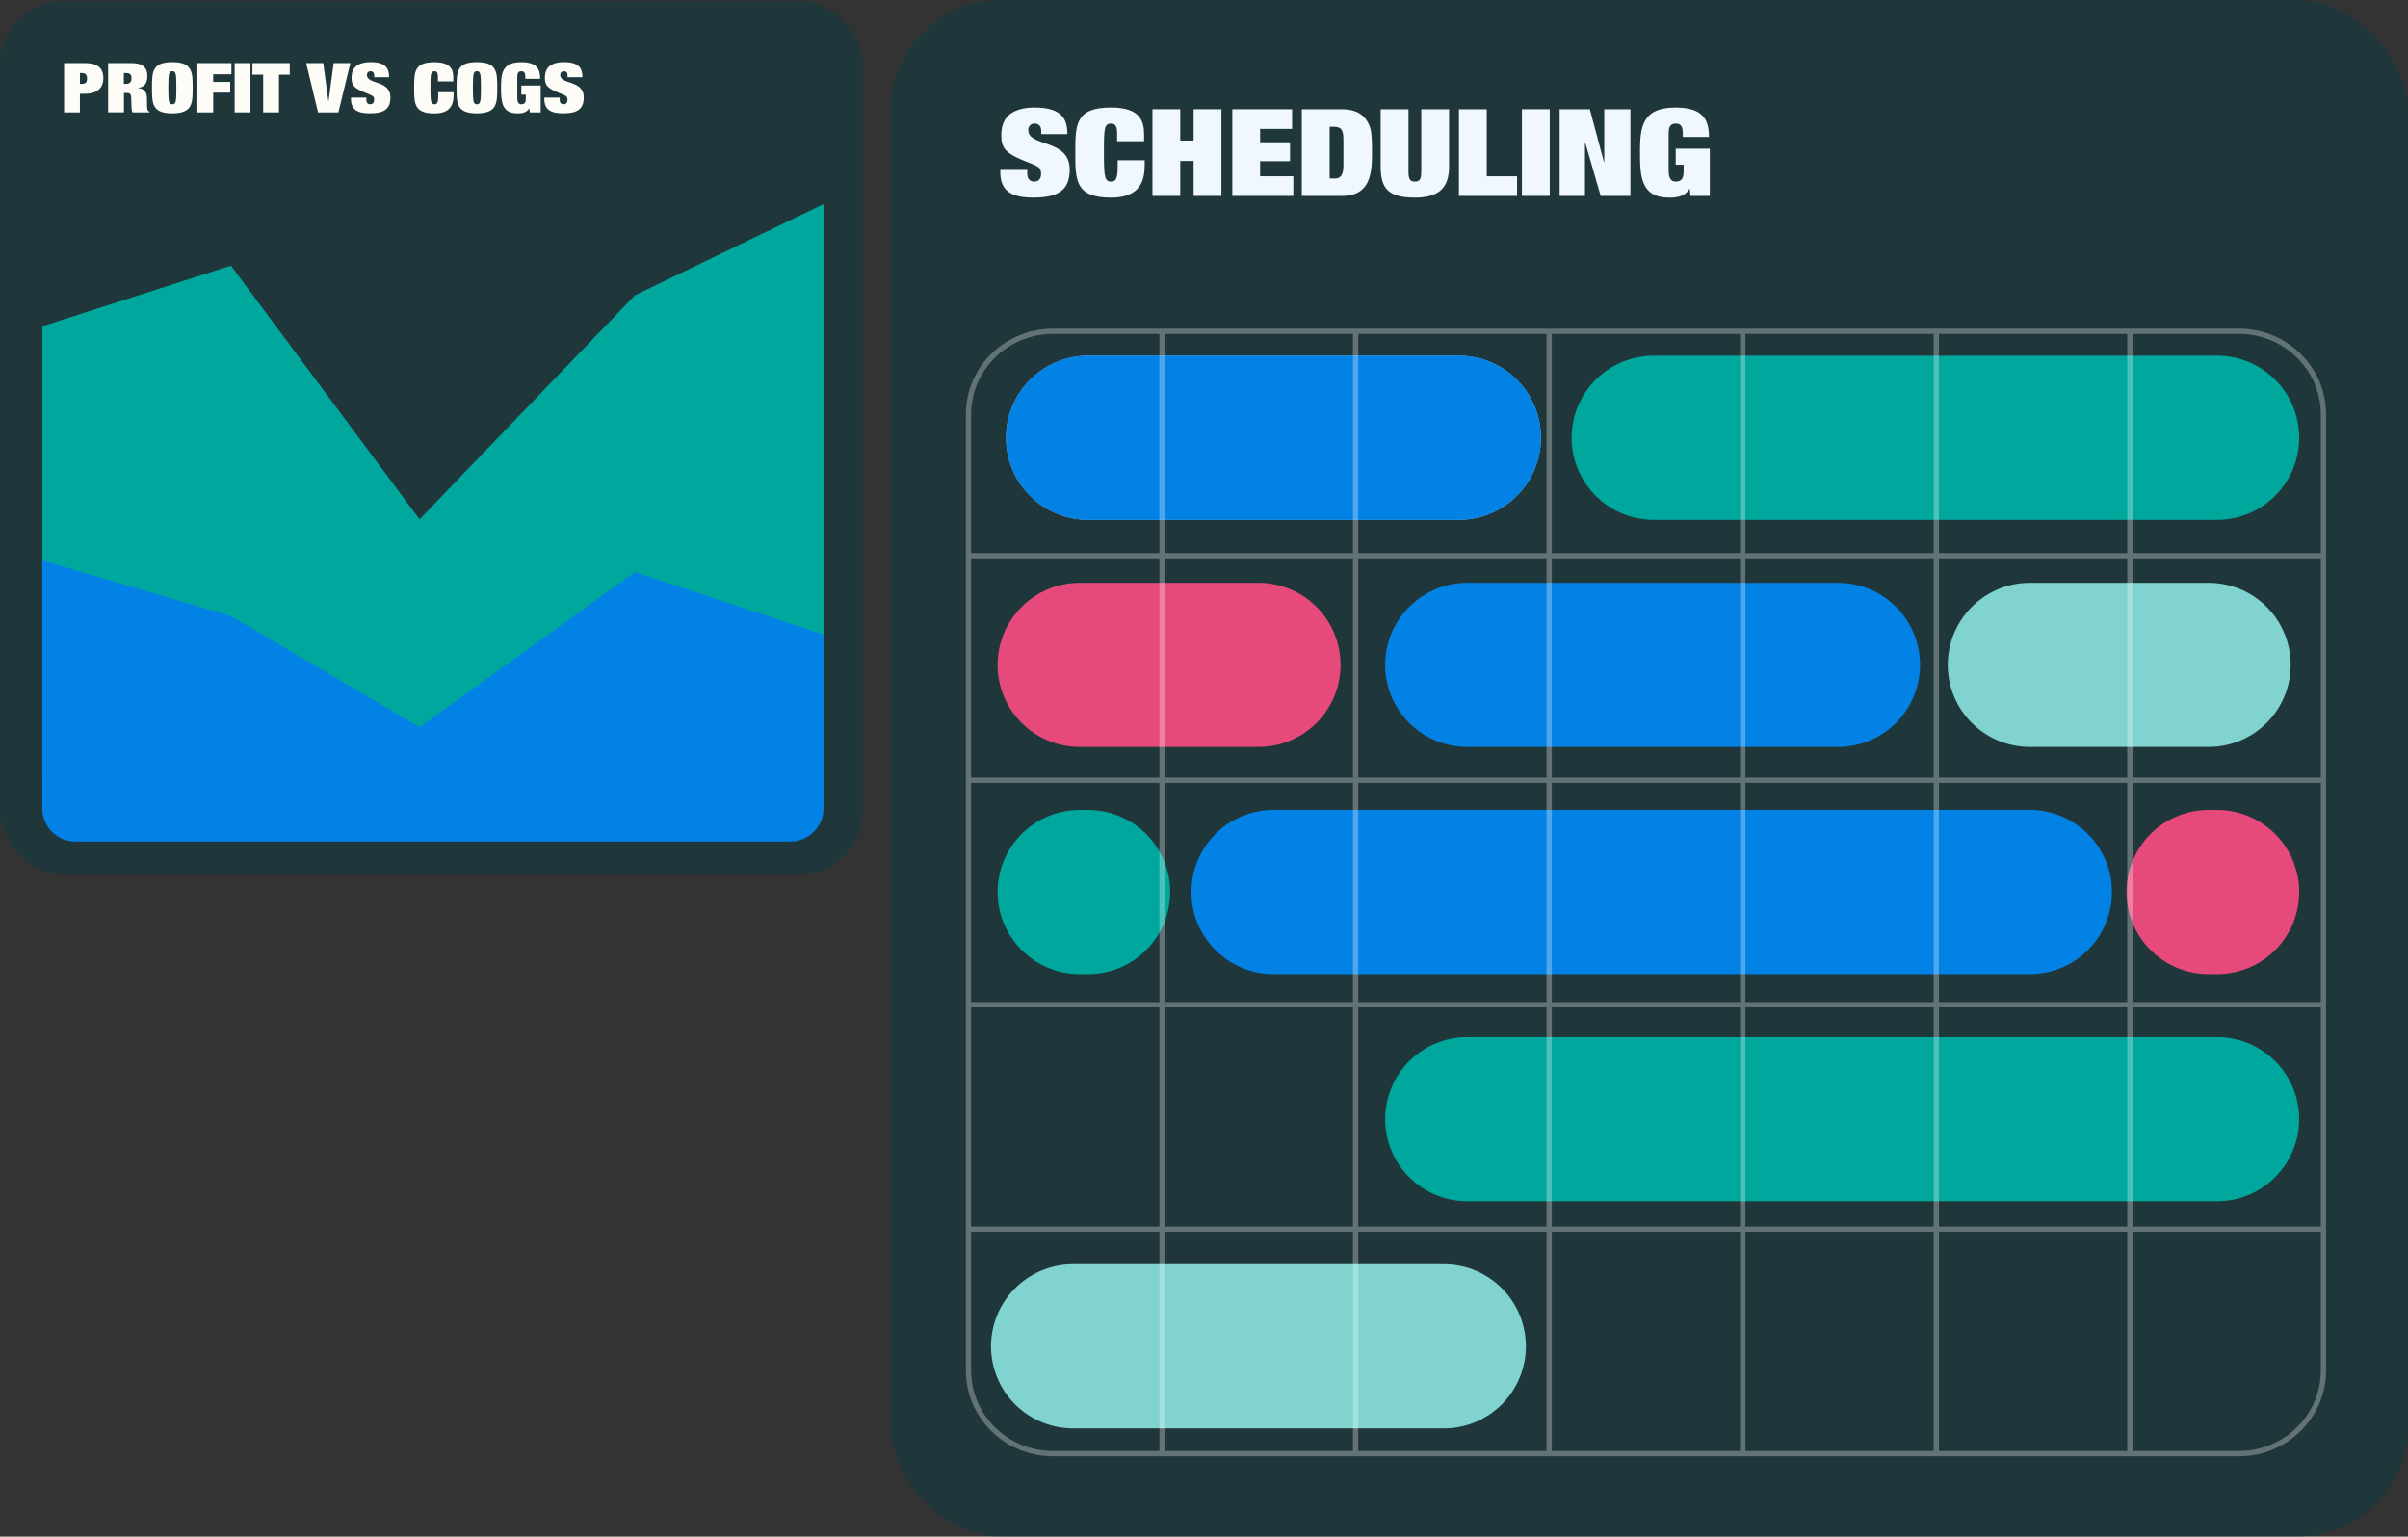
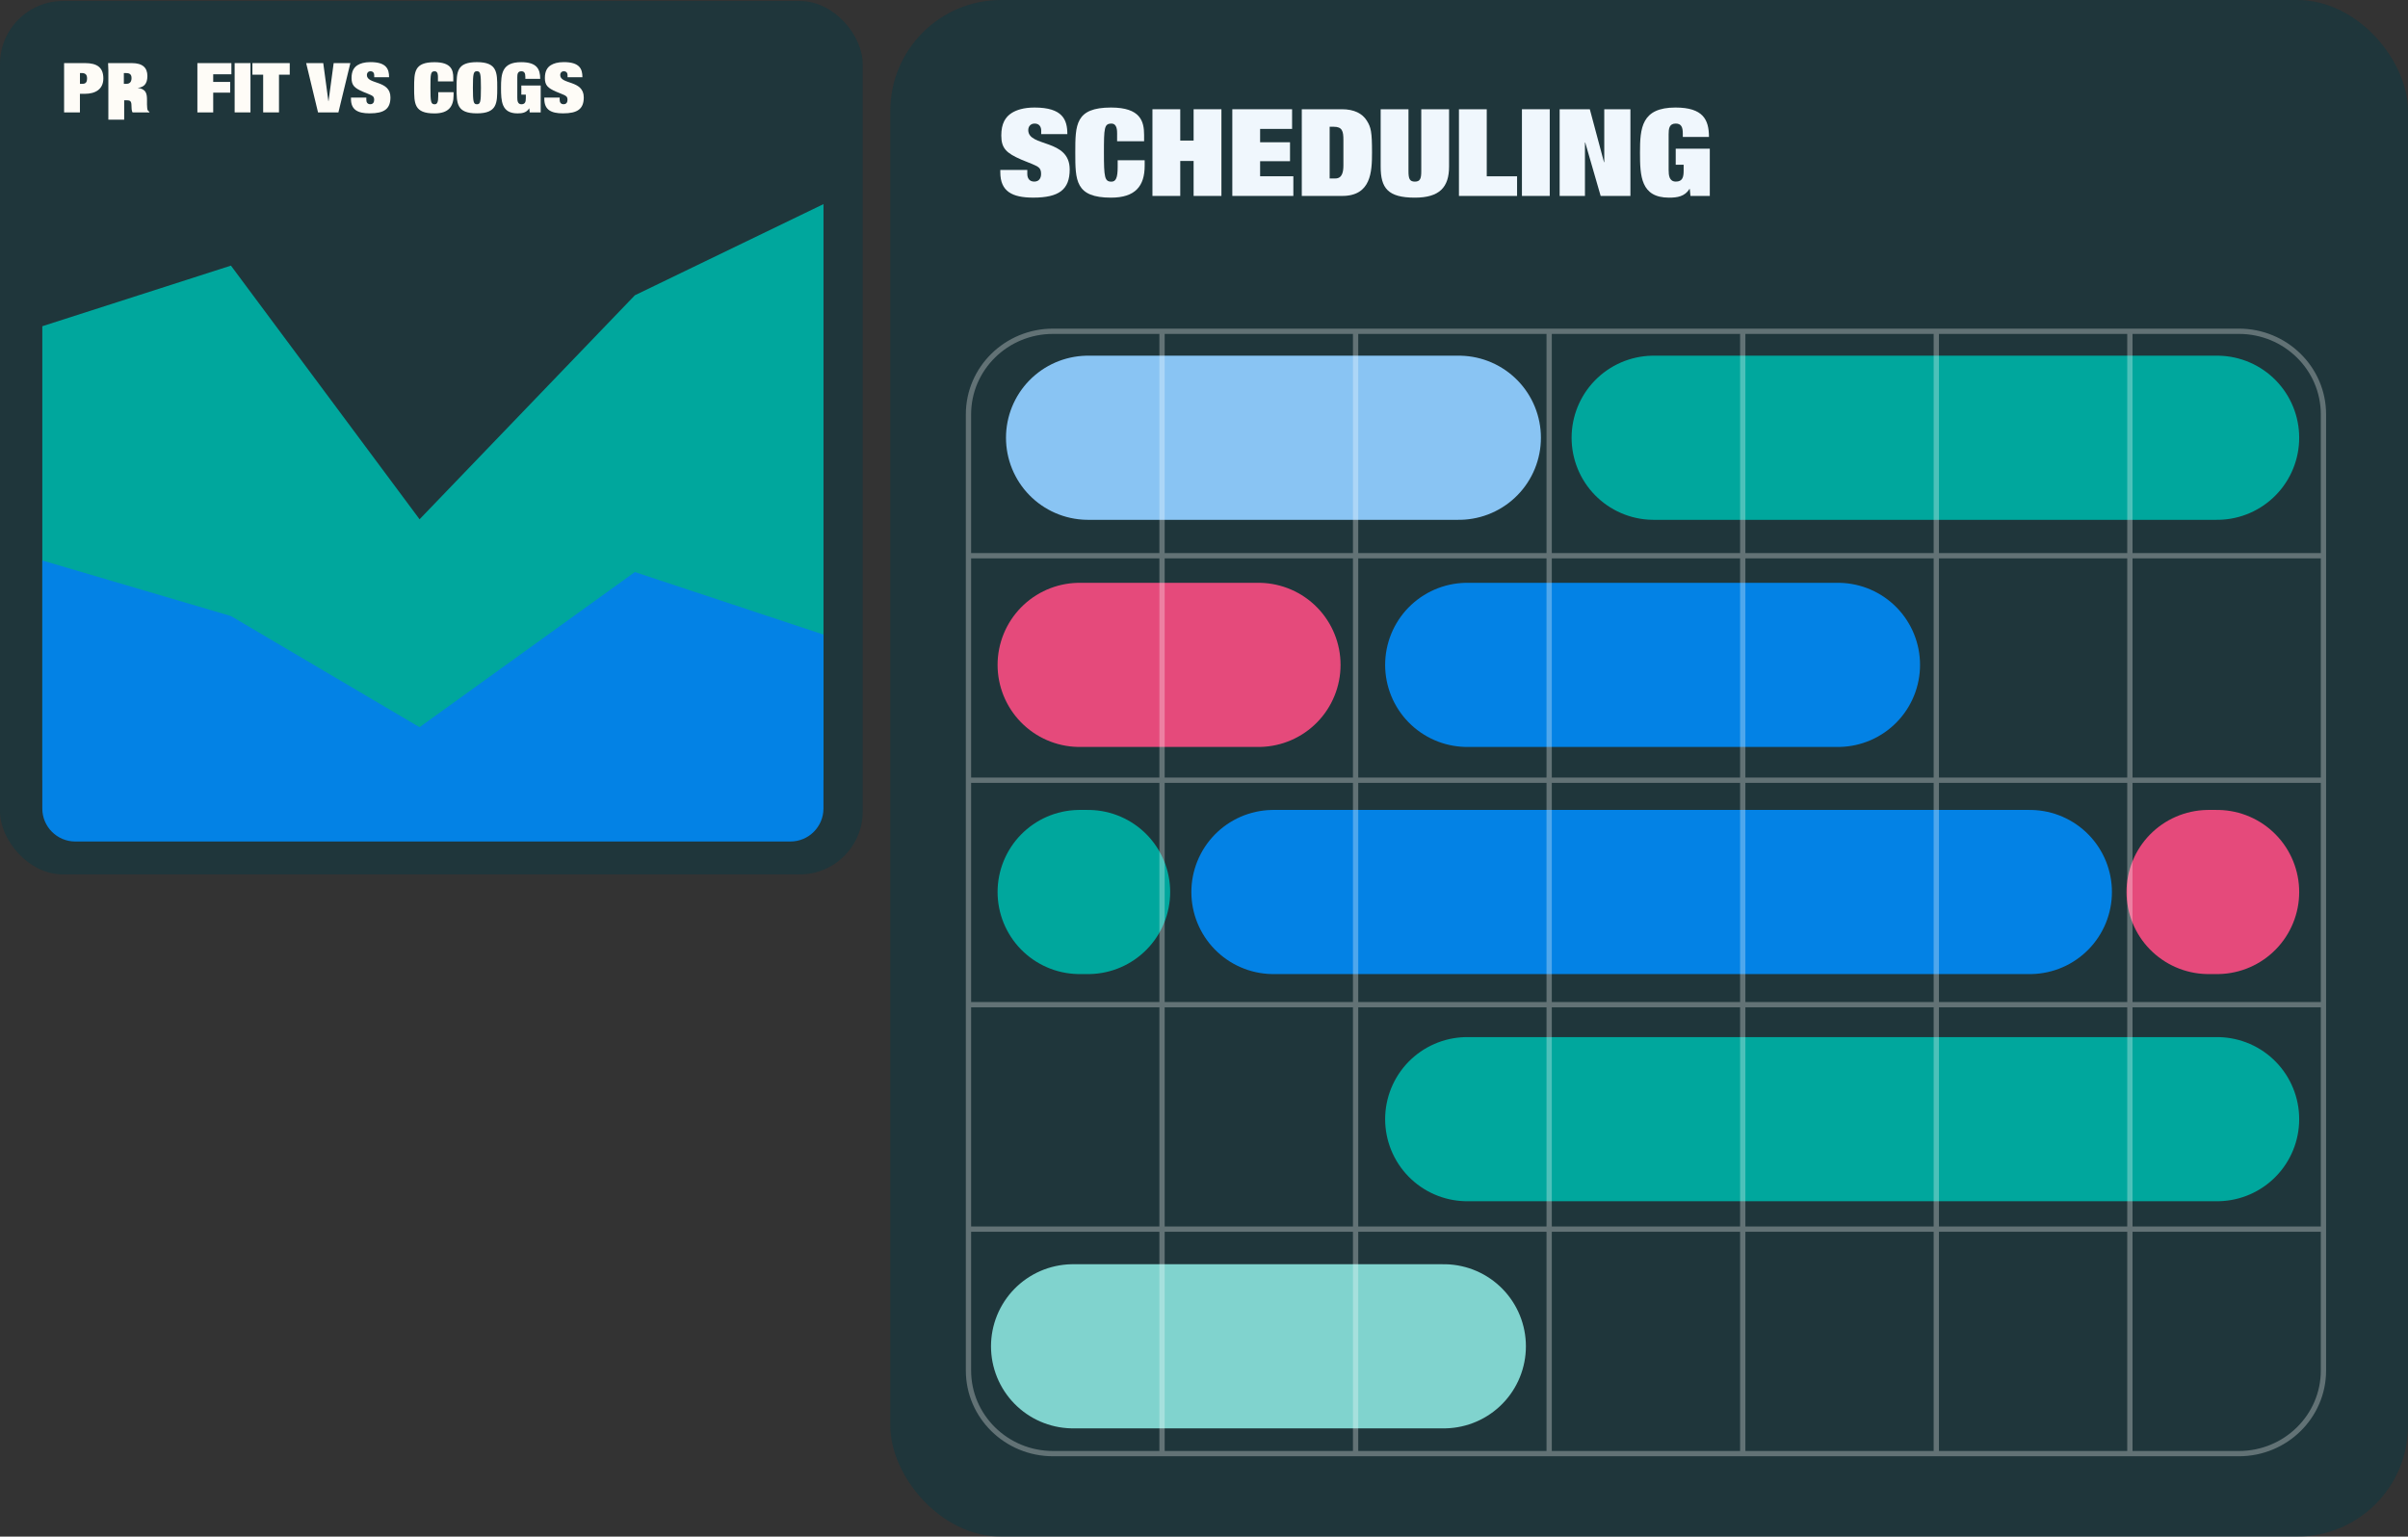
<svg xmlns="http://www.w3.org/2000/svg" viewBox="0 0 802 511.87">
  <rect x="0" y="0" width="802" height="511.87" fill="#333333" stroke="none" />
  <rect fill="#003a47" height="511.87" opacity=".4" rx="36.95" width="505.48" x="296.52" />
  <path d="m346.78 43.51c0-1.21-.6-2.35-2.18-2.35-1.39 0-2.13 1.01-2.13 2.18 0 5.74 13.8 2.79 13.8 13.11 0 6.71-3.57 9.38-12.13 9.38-7.09 0-10.98-2.1-10.98-8.45v-.77h8.99v1.33c0 1.42.69 2.55 2.32 2.55 1.71 0 2.27-1.29 2.27-2.55 0-1.86-.79-2.27-1.99-2.87-1.25-.61-2.92-1.17-4.59-1.9-5-2.18-6.67-3.76-6.67-8.05 0-4 1.39-6.19 3.52-7.52 1.57-.97 3.94-1.78 7.55-1.78 9.36 0 10.93 4.04 10.93 8.86h-8.71z" fill="#f0f7fd" />
  <path d="m372.07 44.73c0-1.25 0-3.56-1.9-3.56-2.41 0-2.5 1.46-2.5 9.67s.23 9.67 2.5 9.67c1.48 0 2.08-1.29 2.08-4.9v-2.23h8.99v1.82c0 6.76-3.1 10.64-11.21 10.64-11.9 0-11.9-5.78-11.9-15.01s0-15.01 11.9-15.01c9.87 0 11.02 4.65 11.02 9.14v2.1h-8.99v-2.35z" fill="#f0f7fd" />
  <path d="m397.54 36.39h9.26v28.88h-9.26v-11.65h-4.45v11.65h-9.26v-28.88h9.26v10.44h4.45z" fill="#f0f7fd" />
  <path d="m410.42 36.39h19.92v6.55h-10.65v4.45h9.96v6.31h-9.96v5.02h11.07v6.55h-20.33v-28.88z" fill="#f0f7fd" />
  <path d="m433.57 36.39h13.34c4.12 0 6.81 1.42 8.29 3.76 1.44 2.27 1.76 3.8 1.76 10.68 0 6.31-.28 14.44-9.91 14.44h-13.48zm9.27 23.06h1.9c2.32 0 2.69-2.23 2.69-4.41v-8.41c0-2.91-.37-4.41-3.24-4.41h-1.34v17.23z" fill="#f0f7fd" />
  <path d="m473.36 36.39h9.26v19.09c0 6.92-3.2 10.36-11.39 10.36-9.03 0-11.39-3.2-11.39-10.36v-19.09h9.26v20.63c0 2.47.37 3.48 2.13 3.48s2.13-1.01 2.13-3.48z" fill="#f0f7fd" />
  <path d="m485.91 36.39h9.26v22.33h10.1v6.55h-19.36z" fill="#f0f7fd" />
  <path d="m506.89 36.39h9.26v28.88h-9.26z" fill="#f0f7fd" />
  <path d="m534.31 36.39h8.71v28.88h-9.91l-5.14-17.8h-.09v17.8h-8.43v-28.88h10.05l4.72 17.64h.09z" fill="#f0f7fd" />
  <path d="m558.11 49.54h11.35v15.74h-6.44l-.23-2.35h-.09c-1.57 2.55-4.12 2.91-6.81 2.91-9.4 0-9.68-7.2-9.68-14.97 0-8.25.51-15.05 11.81-15.05 9.17 0 11.16 4 11.16 9.79h-8.71v-1.17c0-2.14-.56-3.28-2.36-3.28-2.22 0-2.36 1.82-2.36 3.56v11.89c0 1.78.19 3.88 2.41 3.88s2.59-1.5 2.59-3.64v-1.98h-2.64v-5.34z" fill="#f0f7fd" />
  <g fill="none" stroke-miterlimit="10">
    <path d="m362.39 145.82h123.48" stroke="#89c4f3" stroke-linecap="round" stroke-width="54.68" />
-     <path d="m362.39 145.82h123.48" stroke="#0382e5" stroke-linecap="round" stroke-width="54.68" />
    <path d="m488.67 221.48h123.47" stroke="#0382e5" stroke-linecap="round" stroke-width="54.68" />
    <path d="m357.4 448.47h123.47" stroke="#80d3ce" stroke-linecap="round" stroke-width="54.68" />
    <path d="m488.67 372.81h249.75" stroke="#00a79d" stroke-linecap="round" stroke-width="54.68" />
    <path d="m424.13 297.14h251.92" stroke="#0382e5" stroke-linecap="round" stroke-width="54.68" />
    <path d="m550.77 145.82h187.65" stroke="#00a79d" stroke-linecap="round" stroke-width="54.68" />
    <path d="m359.59 221.48h59.55" stroke="#e54a7b" stroke-linecap="round" stroke-width="54.68" />
-     <path d="m676.05 221.48h59.54" stroke="#80d3ce" stroke-linecap="round" stroke-width="54.68" />
    <path d="m359.59 297.14h2.8" stroke="#00a79d" stroke-linecap="round" stroke-width="54.68" />
    <path d="m738.42 297.14h-2.83" stroke="#e54a7b" stroke-linecap="round" stroke-width="54.68" />
    <g opacity=".3" stroke="#fff" stroke-width="1.76">
      <path d="m350.73 110.35h394.94c15.56 0 28.17 12.39 28.17 27.68v318.51c0 15.29-12.61 27.68-28.17 27.68h-394.94c-15.56 0-28.17-12.39-28.17-27.68v-318.51c0-15.29 12.61-27.68 28.17-27.68z" />
      <path d="m322.55 409.44h451.29" />
      <path d="m322.55 334.67h451.29" />
      <path d="m322.55 259.9h451.29" />
      <path d="m322.55 185.12h451.29" />
      <path d="m709.37 110.35v373.87" />
      <path d="m644.9 110.35v373.87" />
      <path d="m580.43 110.35v373.87" />
      <path d="m515.96 110.35v373.87" />
      <path d="m451.49 110.35v373.87" />
      <path d="m387.02 110.35v373.87" />
    </g>
  </g>
  <rect fill="#003a47" height="290.96" opacity=".4" rx="21.01" width="287.33" y=".33" />
  <path d="m21.36 21.02h6.98c4.03 0 6.08 1.49 6.08 5.1s-2.63 5.13-6.19 5.13h-1.61v6.19h-5.27v-16.42zm5.27 6.92h.58c.97 0 1.79-.16 1.79-1.82 0-1.13-.45-1.79-1.79-1.79h-.58z" fill="#fefcf7" />
-   <path d="m36 21.02h7.9c3.63 0 5.19 1.56 5.19 4.3s-1.29 3.73-3.13 3.95v.05c1.05.07 2 .53 2.5 1.31.47.74.5 1.84.5 2.81v1.36c0 .92.11 1.7.24 1.93s.32.39.55.48v.23h-5.58c-.34-.37-.39-1.56-.39-2.37s-.08-1.63-.08-2.44c0-1.4-.53-1.66-1.45-1.66h-.97v6.46h-5.27v-16.42zm5.26 6.92h.76c.87 0 1.79-.35 1.79-1.93 0-1.36-.76-1.68-1.95-1.68h-.61v3.61z" fill="#fefcf7" />
-   <path d="m57.4 20.7c6.77 0 6.77 3.45 6.77 8.53s0 8.53-6.77 8.53-6.77-3.29-6.77-8.53 0-8.53 6.77-8.53zm0 3.03c-1.13 0-1.34.69-1.34 5.5s.21 5.5 1.34 5.5 1.34-.69 1.34-5.5-.21-5.5-1.34-5.5z" fill="#fefcf7" />
+   <path d="m36 21.02h7.9c3.63 0 5.19 1.56 5.19 4.3s-1.29 3.73-3.13 3.95v.05c1.05.07 2 .53 2.5 1.31.47.74.5 1.84.5 2.81v1.36c0 .92.11 1.7.24 1.93s.32.39.55.48v.23h-5.58c-.34-.37-.39-1.56-.39-2.37c0-1.4-.53-1.66-1.45-1.66h-.97v6.46h-5.27v-16.42zm5.26 6.92h.76c.87 0 1.79-.35 1.79-1.93 0-1.36-.76-1.68-1.95-1.68h-.61v3.61z" fill="#fefcf7" />
  <path d="m65.75 21.02h11.32v3.73h-6.06v2.53h5.66v3.59h-5.66v6.58h-5.27v-16.42z" fill="#fefcf7" />
  <path d="m78.15 21.02h5.27v16.42h-5.27z" fill="#fefcf7" />
  <path d="m84.07 21.02h12.43v3.86h-3.58v12.56h-5.27v-12.56h-3.58z" fill="#fefcf7" />
  <path d="m111.13 21.02h5.56l-3.98 16.42h-6.79l-3.95-16.42h5.69l1.71 12.69h.05z" fill="#fefcf7" />
  <path d="m124.64 25.07c0-.69-.34-1.33-1.24-1.33-.79 0-1.21.57-1.21 1.24 0 3.27 7.85 1.59 7.85 7.45 0 3.82-2.03 5.33-6.9 5.33-4.03 0-6.24-1.2-6.24-4.81v-.44h5.11v.76c0 .81.39 1.45 1.32 1.45.97 0 1.29-.74 1.29-1.45 0-1.06-.45-1.29-1.13-1.63-.71-.34-1.66-.67-2.61-1.08-2.84-1.24-3.79-2.14-3.79-4.58 0-2.28.79-3.52 2-4.28.9-.55 2.24-1.01 4.29-1.01 5.32 0 6.21 2.3 6.21 5.04h-4.95v-.67z" fill="#fefcf7" />
  <path d="m145.86 25.76c0-.71 0-2.02-1.08-2.02-1.37 0-1.42.83-1.42 5.5s.13 5.5 1.42 5.5c.84 0 1.18-.74 1.18-2.78v-1.26h5.11v1.03c0 3.84-1.76 6.05-6.37 6.05-6.77 0-6.77-3.29-6.77-8.53s0-8.53 6.77-8.53c5.61 0 6.27 2.64 6.27 5.2v1.2h-5.11v-1.33z" fill="#fefcf7" />
  <path d="m158.84 20.7c6.77 0 6.77 3.45 6.77 8.53s0 8.53-6.77 8.53-6.77-3.29-6.77-8.53 0-8.53 6.77-8.53zm0 3.03c-1.13 0-1.34.69-1.34 5.5s.21 5.5 1.34 5.5 1.34-.69 1.34-5.5-.21-5.5-1.34-5.5z" fill="#fefcf7" />
  <path d="m173.63 28.49h6.45v8.95h-3.66l-.13-1.33h-.05c-.9 1.45-2.34 1.66-3.87 1.66-5.34 0-5.5-4.09-5.5-8.51 0-4.69.29-8.55 6.71-8.55 5.21 0 6.34 2.28 6.34 5.56h-4.95v-.67c0-1.22-.32-1.86-1.34-1.86-1.26 0-1.34 1.03-1.34 2.02v6.76c0 1.01.11 2.21 1.37 2.21s1.47-.85 1.47-2.07v-1.13h-1.5z" fill="#fefcf7" />
  <path d="m189.03 25.07c0-.69-.34-1.33-1.24-1.33-.79 0-1.21.57-1.21 1.24 0 3.27 7.85 1.59 7.85 7.45 0 3.82-2.03 5.33-6.9 5.33-4.03 0-6.24-1.2-6.24-4.81v-.44h5.11v.76c0 .81.39 1.45 1.32 1.45.97 0 1.29-.74 1.29-1.45 0-1.06-.45-1.29-1.13-1.63-.71-.34-1.66-.67-2.61-1.08-2.84-1.24-3.79-2.14-3.79-4.58 0-2.28.79-3.52 2-4.28.9-.55 2.24-1.01 4.29-1.01 5.32 0 6.21 2.3 6.21 5.04h-4.95v-.67z" fill="#fefcf7" />
  <path d="m14.09 108.67 62.82-20.19 62.83 84.5 71.71-74.62 62.82-30.37v191.87h-260.18z" fill="#00a79d" />
  <path d="m14.09 186.7 62.82 18.51 62.82 37.03 71.71-51.68 62.82 20.83v57.91c0 6.09-4.93 11.02-11.02 11.02h-238.16c-6.07 0-10.99-4.92-10.99-10.99v-82.62z" fill="#0382e5" />
</svg>